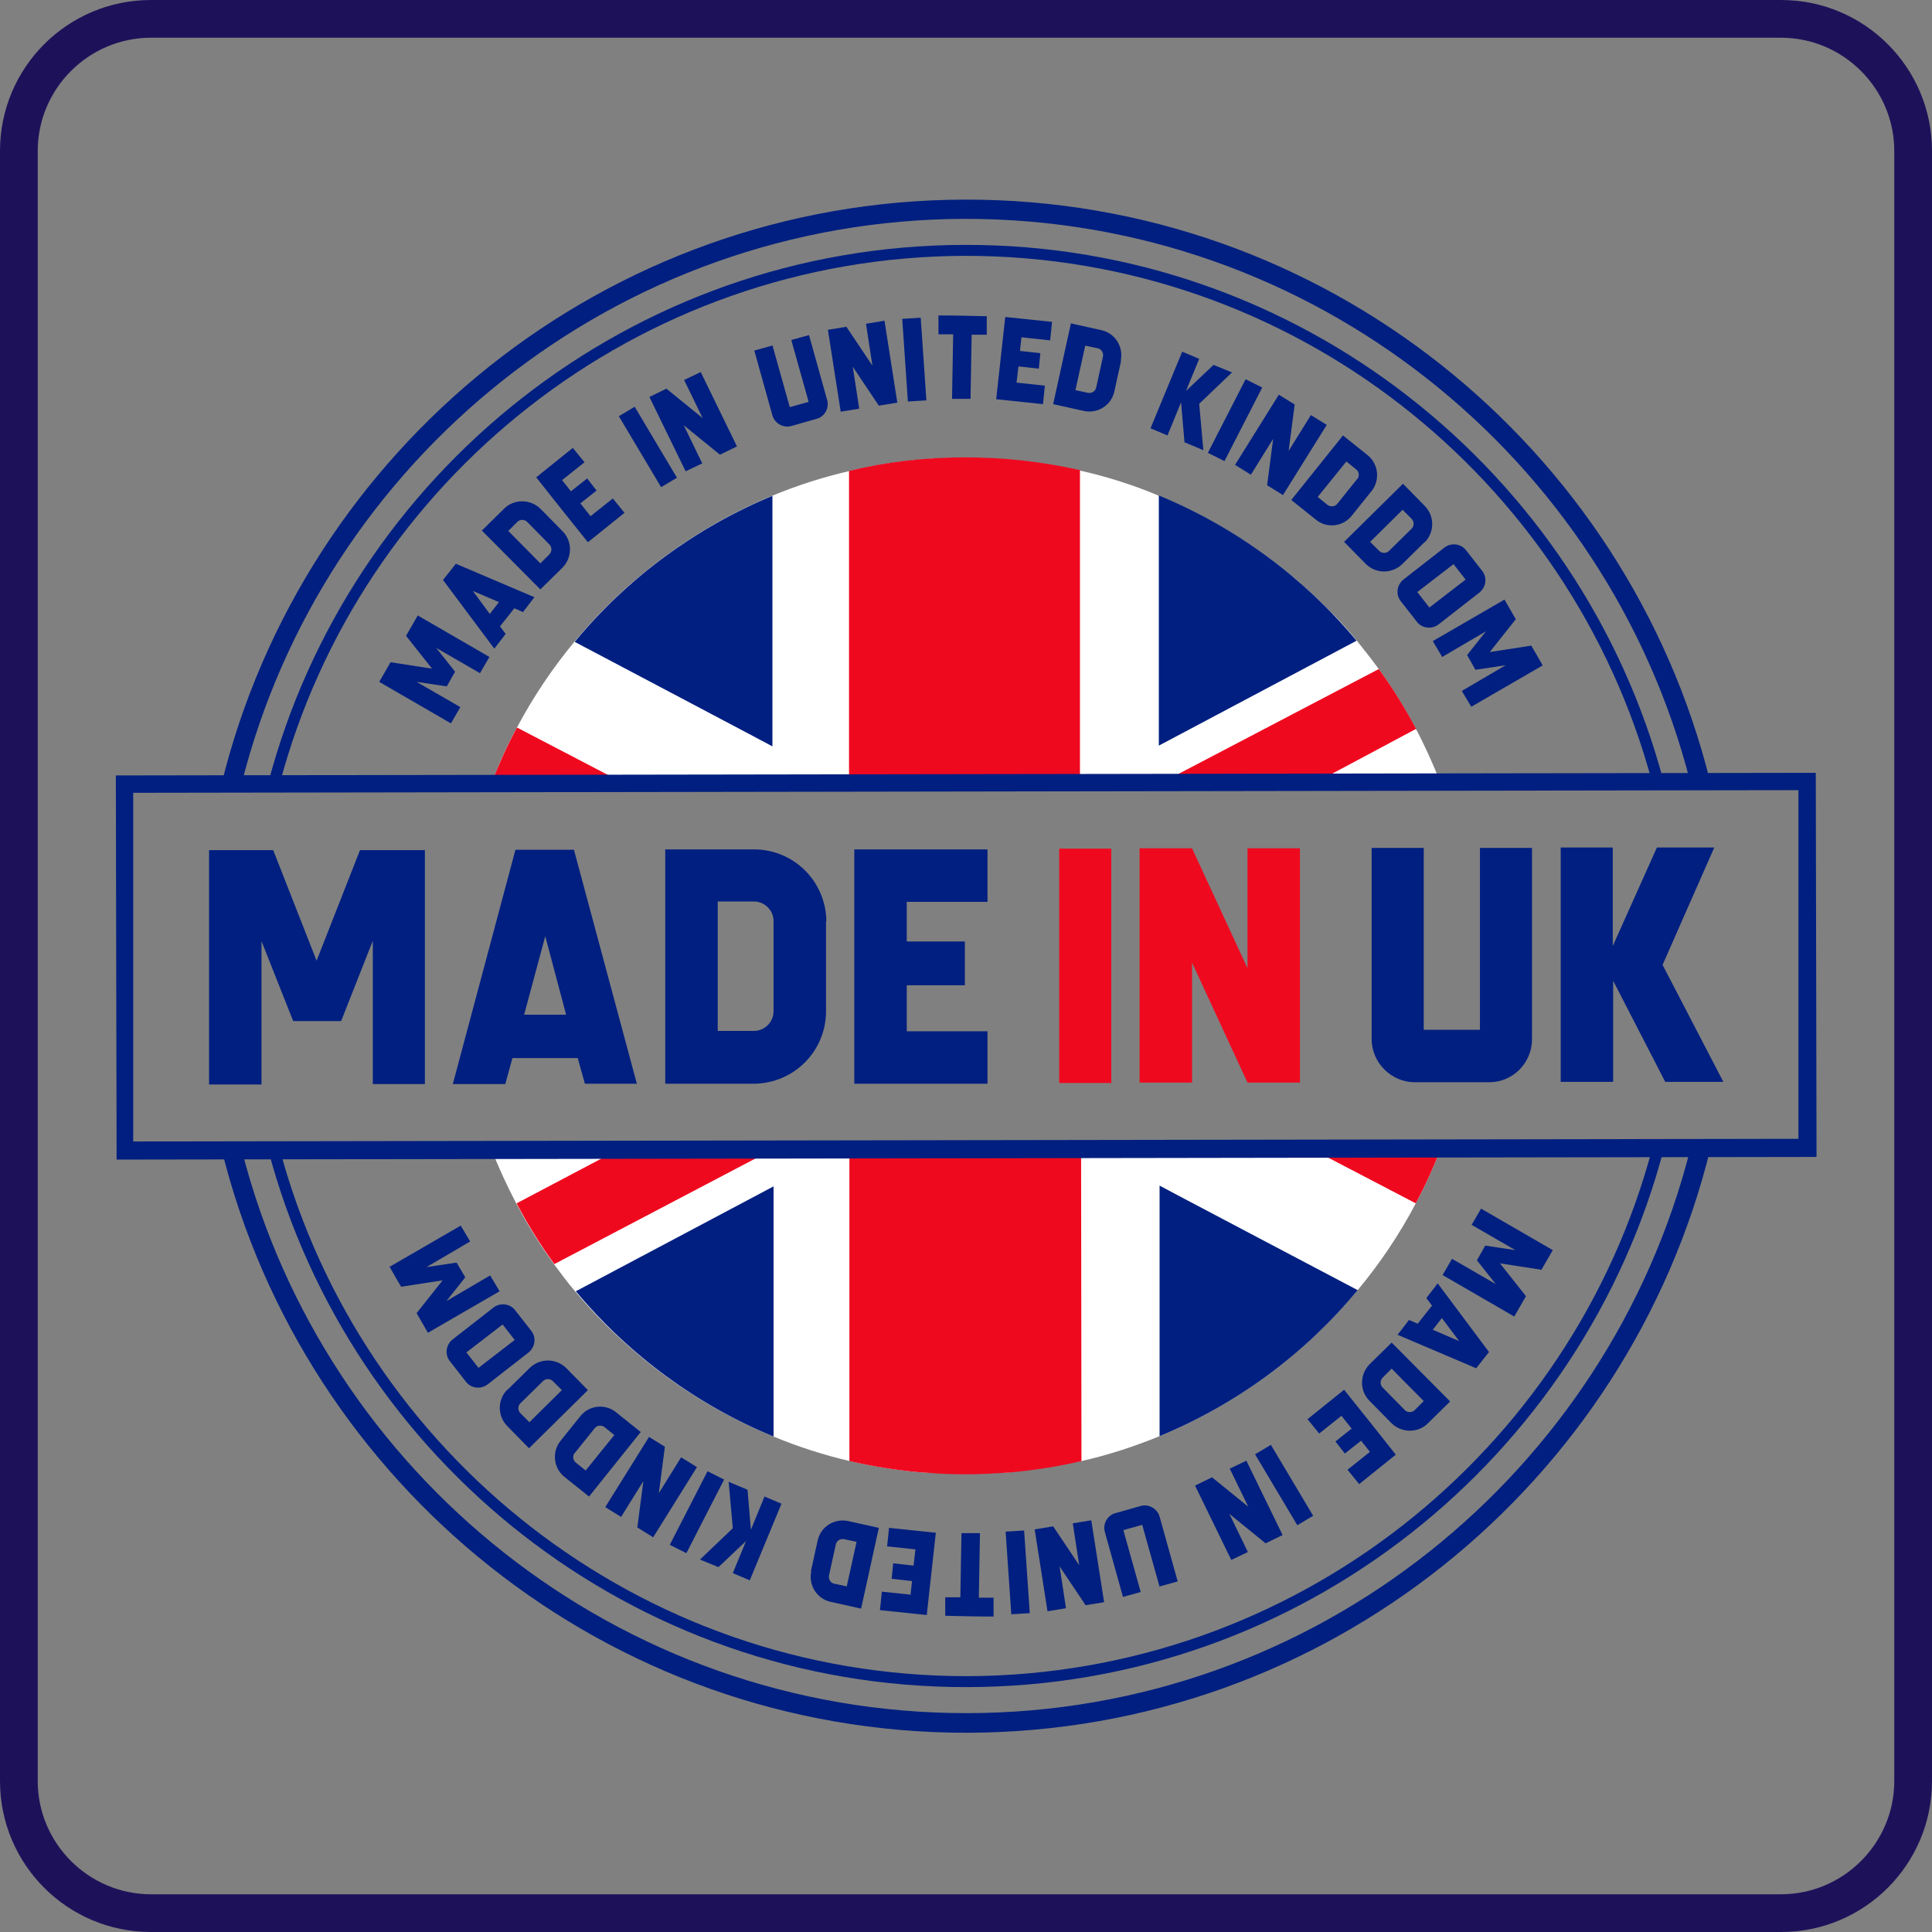
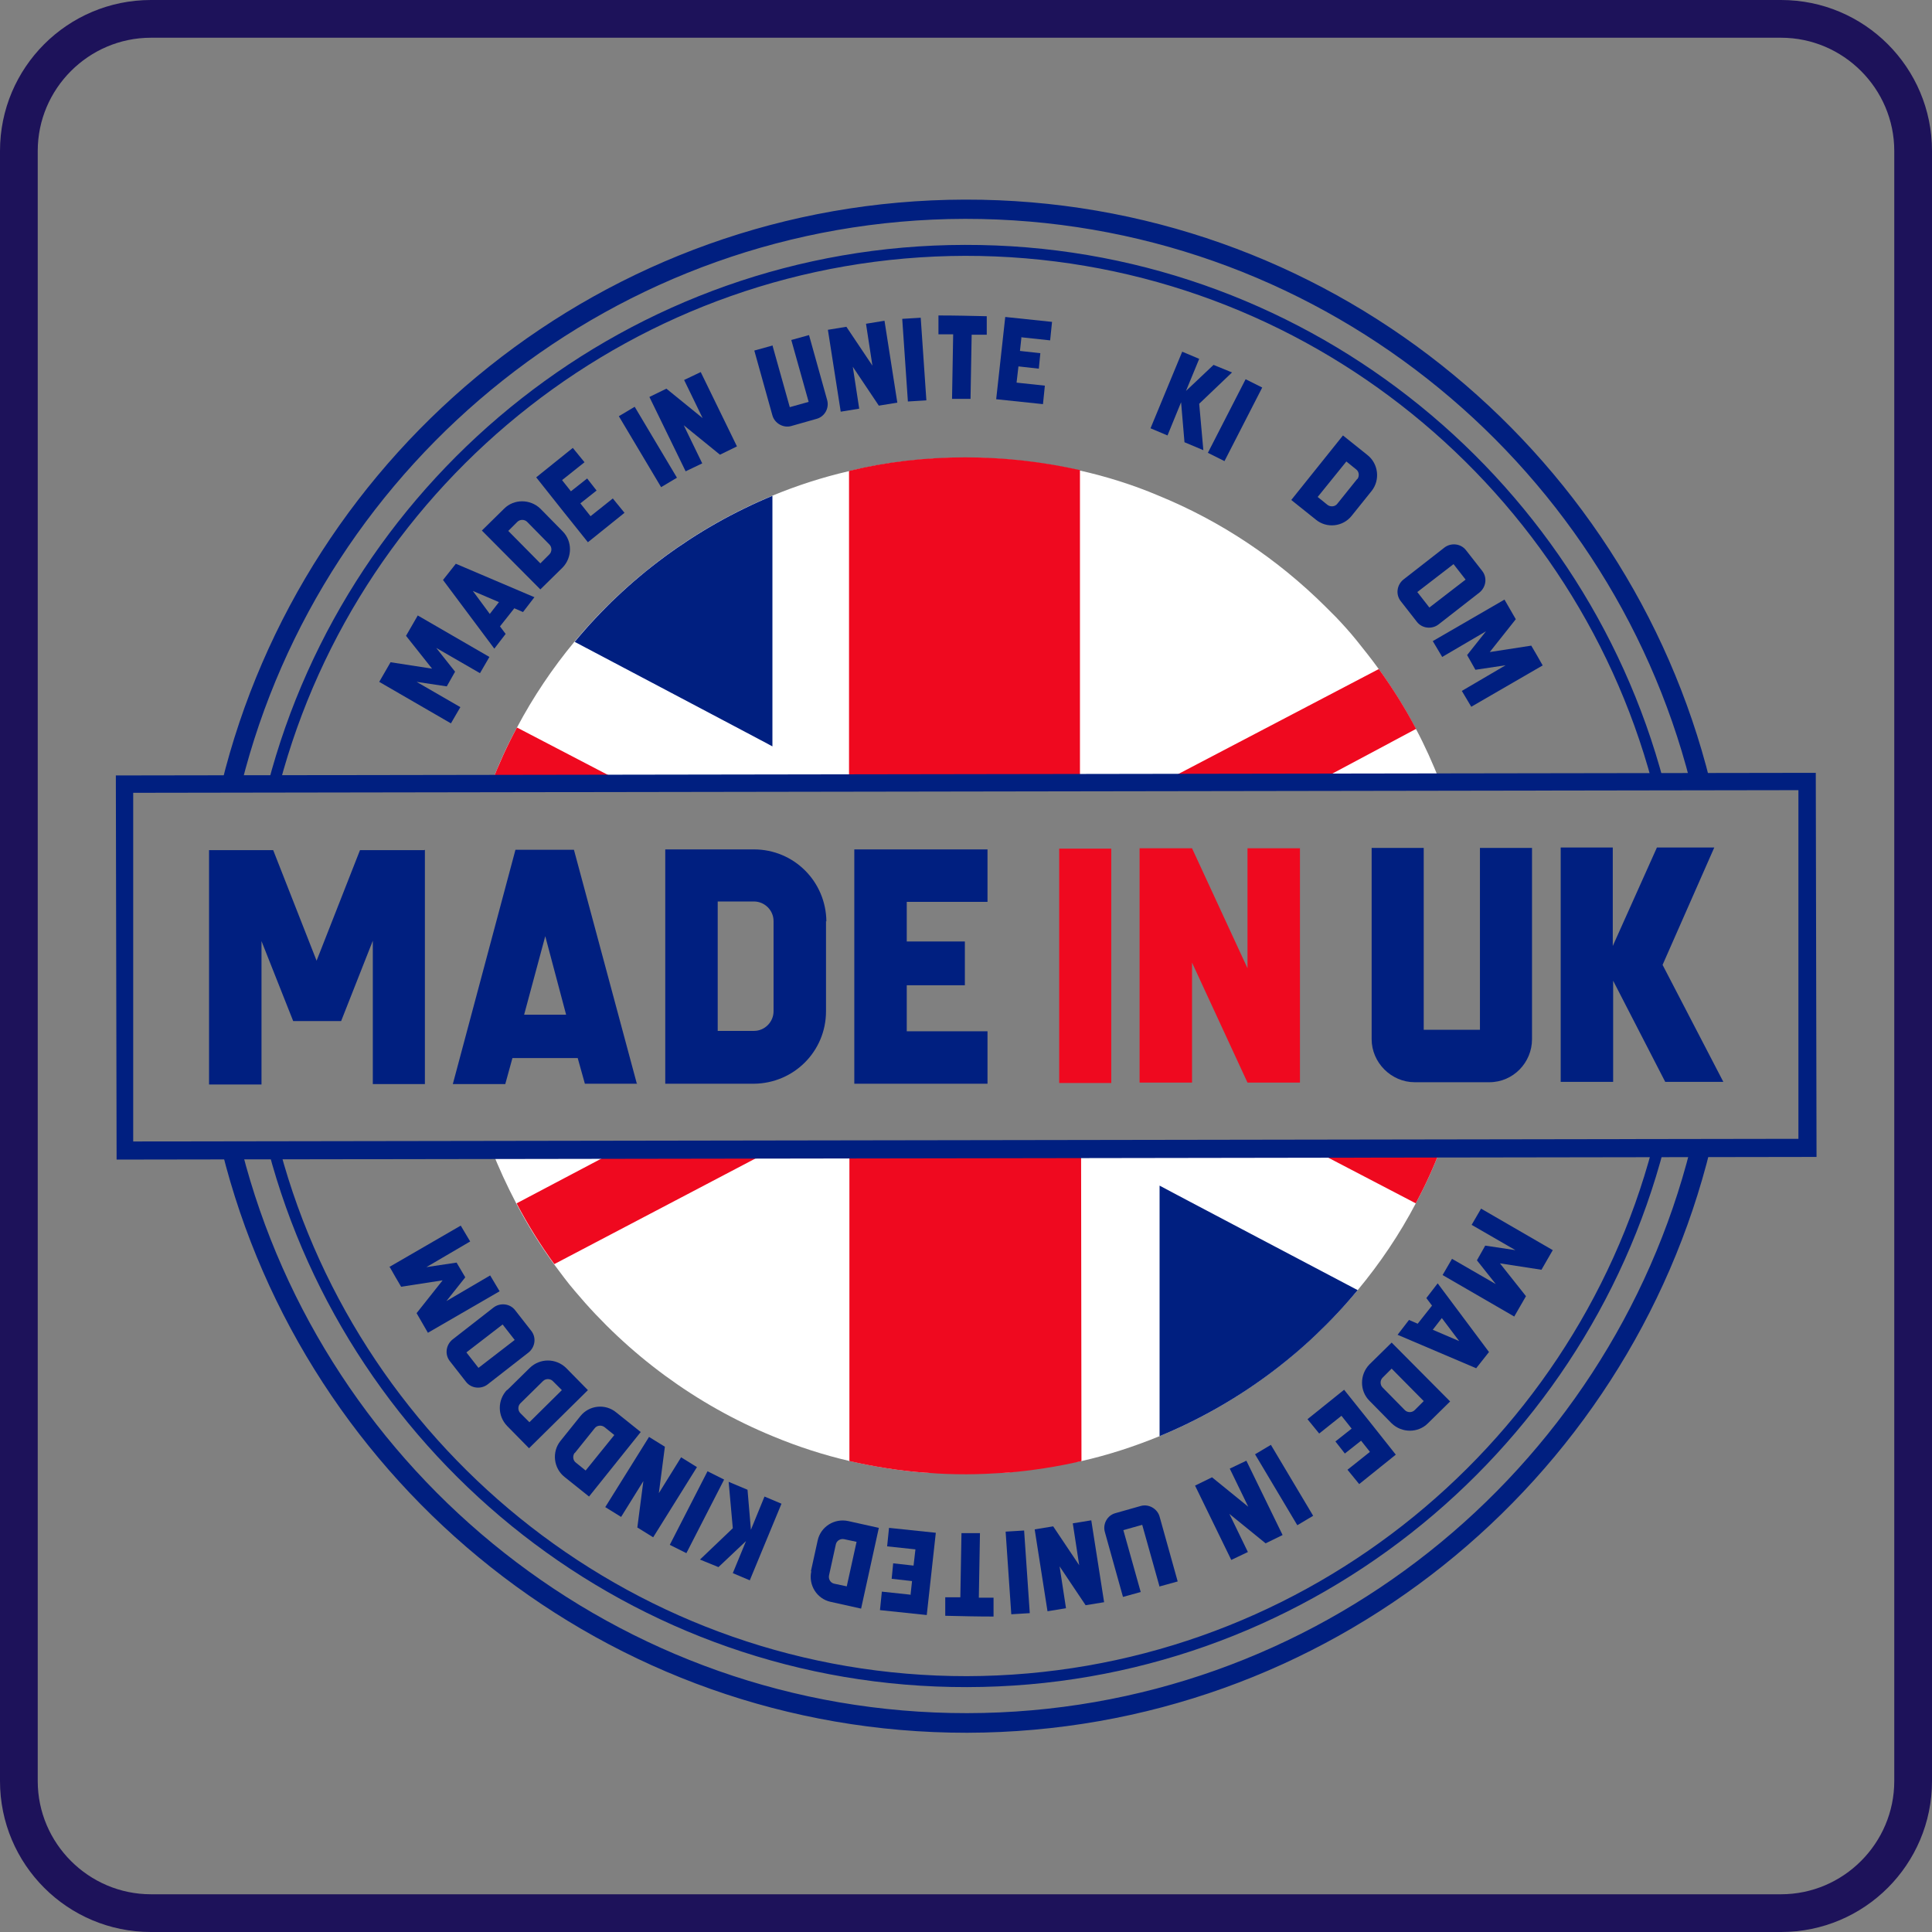
<svg xmlns="http://www.w3.org/2000/svg" viewBox="0 0 512 512" version="1.1" id="Layer_1">
  <rect x="0" y="0" width="512" height="512" fill="#808080" stroke="none" />
  <defs>
    <style>
      .st0 {
        fill: none;
      }

      .st1 {
        fill: #001f80;
      }

      .st2 {
        fill: #1d125a;
      }

      .st3 {
        fill: #fff;
      }

      .st4 {
        fill: #ef091f;
      }
    </style>
  </defs>
  <rect ry="40" rx="40" height="512" width="512" y="0" class="st0" />
  <path d="M472,10c16.5,0,30,13.5,30,30v432c0,16.5-13.5,30-30,30H40c-16.5,0-30-13.5-30-30V40c0-16.5,13.5-30,30-30h432M472,0H40C17.9,0,0,17.9,0,40v432c0,22.1,17.9,40,40,40h432c22.1,0,40-17.9,40-40V40C512,17.9,494.1,0,472,0h0Z" class="st2" />
  <rect ry="40" rx="40" height="512" width="512" y="0" class="st0" />
  <rect ry="40" rx="40" height="512" width="512" y="0" class="st0" />
  <g>
    <path d="M255.7,58c92.4-.1,170.3,63.4,192.2,149.1h5.3c-22-88.6-102.2-154.4-197.5-154.2-95.3.2-175.3,66.2-197,154.9h5.3C85.5,122,163.3,58.2,255.7,58ZM256.3,454c-92.4.1-170.3-63.4-192.2-149.1h-5.3c22,88.6,102.2,154.4,197.5,154.3,95.3-.2,175.3-66.2,197-154.9h-5.3c-21.6,85.8-99.3,149.6-191.7,149.7Z" class="st1" />
    <path d="M255.7,67.8c87-.1,160.5,59.1,182.1,139.4h3.1c-21.7-82-96.5-142.5-185.2-142.3-88.6.1-163.3,60.9-184.7,142.9h3.1c21.3-80.4,94.7-139.8,181.7-140ZM256.3,444.2c-87,.1-160.5-59.1-182.1-139.4h-3.1c21.7,82,96.5,142.5,185.2,142.3,88.6-.1,163.3-60.9,184.7-142.9h-3.1c-21.3,80.4-94.7,139.8-181.7,140Z" class="st1" />
    <g>
      <path d="M401.3,348.9l-19-11,2.5-4.3,11.6,6.7-5-6.3,2.2-3.9,8,1.2-11.6-6.7,2.5-4.3,19,11c-1,1.7-2,3.5-3,5.2l-11-1.7,6.9,8.7c-1,1.7-2,3.5-3,5.2Z" class="st1" />
      <path d="M370.4,353.7l3-3.9,2.3,1,3.8-4.8-1.5-2,3-3.9,13.6,18.2-3.4,4.3-20.9-8.9ZM379.7,352.4l7,3-4.6-6.1-2.4,3.1Z" class="st1" />
-       <path d="M368.8,377.2l-5.9-6c-2.6-2.6-2.6-6.9,0-9.6l5.9-5.8,15.5,15.6-5.9,5.8c-2.6,2.6-6.9,2.6-9.6,0ZM372.3,373.7c.7.7,1.9.7,2.6,0l2.4-2.4-8.5-8.6-2.4,2.4c-.7.7-.7,1.9,0,2.6l5.9,6Z" class="st1" />
+       <path d="M368.8,377.2l-5.9-6c-2.6-2.6-2.6-6.9,0-9.6l5.9-5.8,15.5,15.6-5.9,5.8c-2.6,2.6-6.9,2.6-9.6,0M372.3,373.7c.7.7,1.9.7,2.6,0l2.4-2.4-8.5-8.6-2.4,2.4c-.7.7-.7,1.9,0,2.6l5.9,6Z" class="st1" />
      <path d="M363,384.7l-2.3-2.9-4.3,3.4-2.5-3.2,4.3-3.4-2.7-3.4-5.9,4.7-3.1-3.8,9.7-7.8c4.6,5.7,9.1,11.4,13.7,17.2l-9.7,7.8-3.1-3.8,5.9-4.7Z" class="st1" />
      <path d="M343.8,404.2l-11.2-18.8,4.2-2.5,11.2,18.8-4.2,2.5Z" class="st1" />
      <path d="M326.3,413.4l-9.6-19.7,4.5-2.2,9.6,7.8-4.9-10.1,4.4-2.1,9.6,19.7-4.5,2.2-9.6-7.8,4.9,10.1-4.4,2.1Z" class="st1" />
      <path d="M307.3,420.5l-4.6-16.4-5,1.4,4.6,16.4-4.7,1.3-4.8-17.2c-.6-2.1.6-4.4,2.8-5l6.7-1.9c2.1-.6,4.4.7,5,2.8l4.8,17.2-4.7,1.3Z" class="st1" />
      <path d="M277.6,427l-3.4-21.7,4.9-.8,6.9,10.3-1.7-11.1,4.9-.8,3.4,21.7-4.9.8-6.9-10.3,1.7,11.1-4.9.8Z" class="st1" />
      <path d="M268,427.8l-1.5-21.9,4.9-.3,1.5,21.9-4.9.3Z" class="st1" />
      <path d="M250.5,428.2v-4.9c0,0,4,0,4,0l.3-17h4.9c0,0-.3,17.1-.3,17.1h3.9c0,0,0,5,0,5-4.3,0-8.5-.1-12.7-.2Z" class="st1" />
      <path d="M241.3,422.7l.4-3.7-5.4-.6.4-4.1,5.4.6.5-4.3-7.5-.8.5-4.9,12.4,1.3c-.8,7.3-1.6,14.5-2.4,21.8l-12.4-1.3.5-4.9,7.5.8Z" class="st1" />
      <path d="M214.9,416.4l1.8-8.2c.8-3.6,4.4-5.9,8.1-5.1l8.1,1.8-4.7,21.4-8.1-1.8c-3.6-.8-5.9-4.4-5.1-8.1ZM219.7,417.5c-.2,1,.4,2,1.4,2.2l3.3.7,2.6-11.8-3.3-.7c-1-.2-2,.4-2.2,1.4l-1.8,8.2Z" class="st1" />
      <path d="M193.1,392.7l5,2.1.9,10.6,3.6-8.8,4.5,1.9-8.4,20.3-4.5-1.9,3.5-8.5-7.3,6.9-4.9-2,8.7-8.3-1.1-12.3Z" class="st1" />
      <path d="M177.5,409.4l10-19.5,4.4,2.2-10,19.5-4.4-2.2Z" class="st1" />
      <path d="M160.4,399.4l11.6-18.6,4.2,2.6-1.6,12.3,5.9-9.5,4.2,2.6-11.6,18.6-4.2-2.6,1.6-12.3-5.9,9.5-4.2-2.6Z" class="st1" />
      <path d="M148.5,381.9l5.3-6.6c2.3-2.9,6.6-3.4,9.5-1l6.5,5.2-13.7,17.1-6.5-5.2c-2.9-2.3-3.4-6.6-1.1-9.5ZM152.3,385c-.6.8-.5,2,.3,2.6l2.6,2.1,7.6-9.4-2.6-2.1c-.8-.6-2-.5-2.6.3l-5.3,6.6Z" class="st1" />
      <path d="M134.4,368.4l6-5.9c2.7-2.6,6.9-2.6,9.6,0l5.8,5.9-15.6,15.4-5.8-5.9c-2.6-2.7-2.6-6.9,0-9.6ZM137.9,371.9c-.7.7-.7,1.9,0,2.6l2.4,2.4,8.6-8.5-2.4-2.4c-.7-.7-1.9-.7-2.6,0l-6,5.9Z" class="st1" />
      <path d="M119.9,355l10.9-8.5c1.7-1.3,4.3-1.1,5.7.7l4.3,5.5c1.4,1.8,1,4.3-.7,5.7l-10.9,8.5c-1.7,1.3-4.3,1.1-5.7-.7l-4.3-5.5c-1.4-1.8-1-4.3.7-5.7ZM123.6,358.4l3.2,4.1,9.6-7.4-3.2-4.1-9.6,7.4Z" class="st1" />
      <path d="M103.1,335.8l19-11,2.5,4.2-11.6,6.8,8-1.2,2.3,3.9-5,6.3,11.6-6.8,2.5,4.2-19,11c-1-1.7-2-3.5-3-5.2l6.9-8.7-11,1.7c-1-1.7-2-3.4-3-5.2Z" class="st1" />
    </g>
    <g>
      <path d="M110.7,163.1l19,11-2.5,4.3-11.6-6.7,5,6.3-2.2,3.9-8-1.2,11.6,6.7-2.5,4.3-19-11c1-1.7,2-3.5,3-5.2l11,1.7-6.9-8.7c1-1.7,2-3.5,3-5.2Z" class="st1" />
      <path d="M141.6,158.3l-3,3.9-2.3-1-3.8,4.8,1.5,2-3,3.9-13.6-18.2,3.4-4.3,20.9,8.9ZM132.3,159.6l-7-3,4.5,6.1,2.4-3.1Z" class="st1" />
      <path d="M143.2,134.8l5.9,6c2.6,2.6,2.6,6.9,0,9.6l-5.9,5.8-15.5-15.6,5.9-5.8c2.6-2.6,6.9-2.6,9.6,0ZM139.7,138.3c-.7-.7-1.9-.7-2.6,0l-2.4,2.4,8.5,8.6,2.4-2.4c.7-.7.7-1.9,0-2.6l-5.9-6Z" class="st1" />
      <path d="M149,127.3l2.3,2.9,4.3-3.4,2.5,3.2-4.3,3.4,2.7,3.4,5.9-4.7,3.1,3.8-9.7,7.8c-4.6-5.7-9.1-11.4-13.7-17.2l9.7-7.8,3.1,3.8-5.9,4.7Z" class="st1" />
      <path d="M168.2,107.8l11.2,18.8-4.2,2.5-11.2-18.8,4.2-2.5Z" class="st1" />
      <path d="M185.7,98.6l9.6,19.7-4.5,2.2-9.6-7.8,4.9,10.1-4.4,2.1-9.6-19.7,4.5-2.2,9.6,7.8-4.9-10.1,4.4-2.1Z" class="st1" />
      <path d="M204.7,91.5l4.6,16.4,5-1.4-4.6-16.4,4.7-1.3,4.8,17.2c.6,2.1-.6,4.4-2.8,5l-6.7,1.9c-2.1.6-4.4-.7-5-2.8l-4.8-17.2,4.7-1.3Z" class="st1" />
      <path d="M234.4,85l3.4,21.7-4.9.8-6.9-10.3,1.7,11.1-4.9.8-3.4-21.7,4.9-.8,6.9,10.3-1.7-11.1,4.9-.8Z" class="st1" />
      <path d="M244,84.2l1.5,21.9-4.9.3-1.5-21.9,4.9-.3Z" class="st1" />
      <path d="M261.5,83.8v4.9c0,0-4,0-4,0l-.3,17h-4.9c0,0,.3-17.1.3-17.1h-3.9c0,0,0-5,0-5,4.3,0,8.5.1,12.7.2Z" class="st1" />
      <path d="M270.7,89.3l-.4,3.7,5.4.6-.4,4.1-5.4-.6-.5,4.3,7.5.8-.5,4.9-12.4-1.3c.8-7.3,1.6-14.5,2.4-21.8l12.4,1.3-.5,4.9-7.5-.8Z" class="st1" />
-       <path d="M297.1,95.6l-1.8,8.2c-.8,3.6-4.4,5.9-8.1,5.1l-8.1-1.8,4.7-21.4,8.1,1.8c3.6.8,5.9,4.4,5.1,8.1ZM292.3,94.5c.2-1-.4-2-1.4-2.2l-3.3-.7-2.6,11.8,3.3.7c1,.2,2-.4,2.2-1.4l1.8-8.2Z" class="st1" />
      <path d="M318.9,119.3l-5-2.1-.9-10.6-3.6,8.8-4.5-1.9,8.4-20.3,4.5,1.9-3.5,8.5,7.3-6.9,4.9,2-8.7,8.3,1.1,12.3Z" class="st1" />
      <path d="M334.5,102.7l-10,19.5-4.4-2.2,10-19.5,4.4,2.2Z" class="st1" />
-       <path d="M351.6,112.6l-11.6,18.6-4.2-2.6,1.6-12.3-5.9,9.5-4.2-2.6,11.6-18.6,4.2,2.6-1.6,12.3,5.9-9.5,4.2,2.6Z" class="st1" />
      <path d="M363.5,130.1l-5.3,6.6c-2.3,2.9-6.6,3.4-9.5,1l-6.5-5.2,13.7-17.1,6.5,5.2c2.9,2.3,3.4,6.6,1.1,9.5ZM359.7,127c.6-.8.5-2-.3-2.6l-2.6-2.1-7.6,9.4,2.6,2.1c.8.6,2,.5,2.6-.3l5.3-6.6Z" class="st1" />
-       <path d="M377.6,143.6l-6,5.9c-2.7,2.6-6.9,2.6-9.6,0l-5.8-5.9,15.6-15.4,5.8,5.9c2.6,2.7,2.6,6.9,0,9.6ZM374.1,140.1c.7-.7.7-1.9,0-2.6l-2.4-2.4-8.6,8.5,2.4,2.4c.7.7,1.9.7,2.6,0l6-5.9Z" class="st1" />
      <path d="M392.1,157l-10.9,8.5c-1.7,1.3-4.3,1.1-5.7-.7l-4.3-5.5c-1.4-1.8-1-4.3.7-5.7l10.9-8.5c1.7-1.3,4.3-1.1,5.7.7l4.3,5.5c1.4,1.8,1,4.3-.7,5.7ZM388.4,153.6l-3.2-4.1-9.6,7.4,3.2,4.1,9.6-7.4Z" class="st1" />
      <path d="M408.9,176.3l-19,11-2.5-4.2,11.6-6.8-8,1.2-2.2-3.9,5-6.3-11.6,6.8-2.5-4.2,19-11c1,1.7,2,3.5,3,5.2l-6.9,8.7,11-1.7c1,1.7,2,3.4,3,5.2Z" class="st1" />
    </g>
    <g>
      <g>
        <g>
          <path d="M130.2,207.6c2-5.1,4.2-10.1,6.8-14.8,4.3-8.1,9.4-15.7,15.2-22.7,14-16.8,31.9-30.2,52.4-38.7,6.5-2.7,13.3-4.9,20.2-6.5,9.9-2.4,20.3-3.6,30.9-3.6,10.5,0,20.7,1.2,30.5,3.4,7.1,1.6,14.1,3.8,20.7,6.6,16.7,6.8,31.7,16.9,44.3,29.4,1,1,1.9,1.9,2.9,2.9,1.9,2,3.7,4,5.4,6.1,2,2.5,4,5,5.8,7.5,3.7,5.1,7,10.4,9.9,15.9,2.4,4.5,4.5,9.2,6.4,14l-251.4.4Z" class="st3" />
          <path d="M381.8,304.4c-1.9,5-4.1,9.8-6.6,14.5-4.3,8.2-9.5,15.9-15.4,23-14,16.8-31.9,30.2-52.5,38.7-6.6,2.7-13.6,5-20.7,6.6l-19.8,3.1c-.1,0-.2,0-.3,0h-20.7c-.1,0-.2,0-.3,0-6.9-.5-13.7-1.6-20.3-3.1-6.9-1.6-13.7-3.8-20.2-6.5-20.5-8.4-38.5-21.7-52.6-38.5-2-2.3-3.8-4.8-5.6-7.2-3.7-5.1-7-10.4-10-16.1-2.4-4.6-4.6-9.3-6.5-14.2l251.4-.4Z" class="st3" />
        </g>
        <g>
          <path d="M286.2,124.7v82.7c.1,0-61.2,0-61.2,0v-82.6c9.8-2.4,20.2-3.6,30.8-3.6,10.5,0,20.7,1.2,30.5,3.4Z" class="st4" />
          <path d="M225.1,304.6h61.4c0,0,.1,82.6.1,82.6-6.4,1.5-13,2.5-19.8,3.1-.1,0-.2,0-.3,0-3.4.2-6.9.4-10.4.4-3.5,0-6.9-.1-10.4-.4-.1,0-.2,0-.3,0-6.9-.5-13.7-1.6-20.3-3.1v-82.6Z" class="st4" />
        </g>
      </g>
      <g>
        <path d="M204.7,131.4v66.4c.1,0-52.4-27.7-52.4-27.7,13.9-16.8,31.9-30.2,52.4-38.7Z" class="st1" />
        <path d="M165.4,207.6h-35.2c2-5.1,4.2-10,6.8-14.8l28.4,14.8Z" class="st4" />
        <path d="M381.8,304.4c-1.9,5-4.1,9.8-6.6,14.5l-27.8-14.5h34.4Z" class="st4" />
      </g>
      <g>
-         <path d="M205,314.4v66.3c-20.4-8.4-38.4-21.7-52.4-38.5l52.4-27.8Z" class="st1" />
        <path d="M204.8,304.6l-57.9,30.4c-3.7-5.1-7-10.4-10-16.1l27.1-14.3h40.8Z" class="st4" />
      </g>
      <g>
-         <path d="M359.5,169.8l-52.4,27.8v-66.3c20.4,8.4,38.4,21.7,52.4,38.5Z" class="st1" />
        <path d="M375.2,193.2l-26.4,14.1h-40.7c0,0,57.3-30,57.3-30,3.7,5.1,7,10.4,9.9,15.9Z" class="st4" />
      </g>
      <path d="M359.8,341.9c-13.9,16.8-31.9,30.2-52.5,38.7v-66.4c-.1,0,52.5,27.7,52.5,27.7Z" class="st1" />
    </g>
    <path d="M481.4,306.6l-450.5.7-.2-101.8,450.5-.7.2,101.8ZM35.5,302.5l441.1-.7v-92.4c-.1,0-441.3.7-441.3.7v92.4Z" class="st1" />
    <g>
      <path d="M112.6,225.2v62.1c0,0-13.8,0-13.8,0v-38c0,0-8.4,21.3-8.4,21.3h-12.7s-8.4-21.2-8.4-21.2v38c0,0-13.9,0-13.9,0v-62.1c5.6,0,11.3,0,17,0l11.5,29.3,11.5-29.3c5.7,0,11.3,0,17,0Z" class="st1" />
      <path d="M168.9,287.2h-13.9s-1.9-6.8-1.9-6.8h-17.3s-1.9,6.9-1.9,6.9h-13.9s16.6-62.1,16.6-62.1h15.5s16.7,62.1,16.7,62.1ZM150,268.8l-5.5-20.7-5.6,20.8h11.1Z" class="st1" />
      <path d="M218.9,244.1v23.9c0,10.6-8.5,19.1-19.1,19.2h-23.5s0-62.1,0-62.1h23.5c10.6,0,19.1,8.5,19.2,19.1ZM205,244.1c0-2.9-2.4-5.2-5.2-5.2h-9.6s0,34.3,0,34.3h9.6c2.9,0,5.2-2.4,5.2-5.2v-23.9Z" class="st1" />
      <path d="M240.3,238.9v10.6s15.4,0,15.4,0v11.6s-15.4,0-15.4,0v12.2s21.4,0,21.4,0v13.9s-35.3,0-35.3,0c0-20.7,0-41.4,0-62.1h35.3c0,0,0,13.9,0,13.9h-21.4Z" class="st1" />
      <path d="M294.5,224.9v62.1c0,0-13.8,0-13.8,0v-62.1c0,0,13.8,0,13.8,0Z" class="st4" />
      <path d="M344.5,224.8v62.1c0,0-13.9,0-13.9,0l-14.7-31.8v31.8c0,0-13.9,0-13.9,0v-62.1c0,0,13.9,0,13.9,0l14.7,31.8v-31.8c0,0,13.9,0,13.9,0Z" class="st4" />
      <path d="M377.3,224.7v48.2c0,0,14.9,0,14.9,0v-48.2c0,0,13.8,0,13.8,0v50.7c0,6.2-5,11.4-11.3,11.4h-19.8c-6.2,0-11.4-5.2-11.4-11.4v-50.7c0,0,13.8,0,13.8,0Z" class="st1" />
      <path d="M456.6,286.7h-15.3s-13.8-26.8-13.8-26.8v26.8s-13.9,0-13.9,0v-62.1c0,0,13.8,0,13.8,0v26.1s11.7-26.1,11.7-26.1h15.2s-13.7,31.1-13.7,31.1l16.1,31Z" class="st1" />
    </g>
  </g>
</svg>